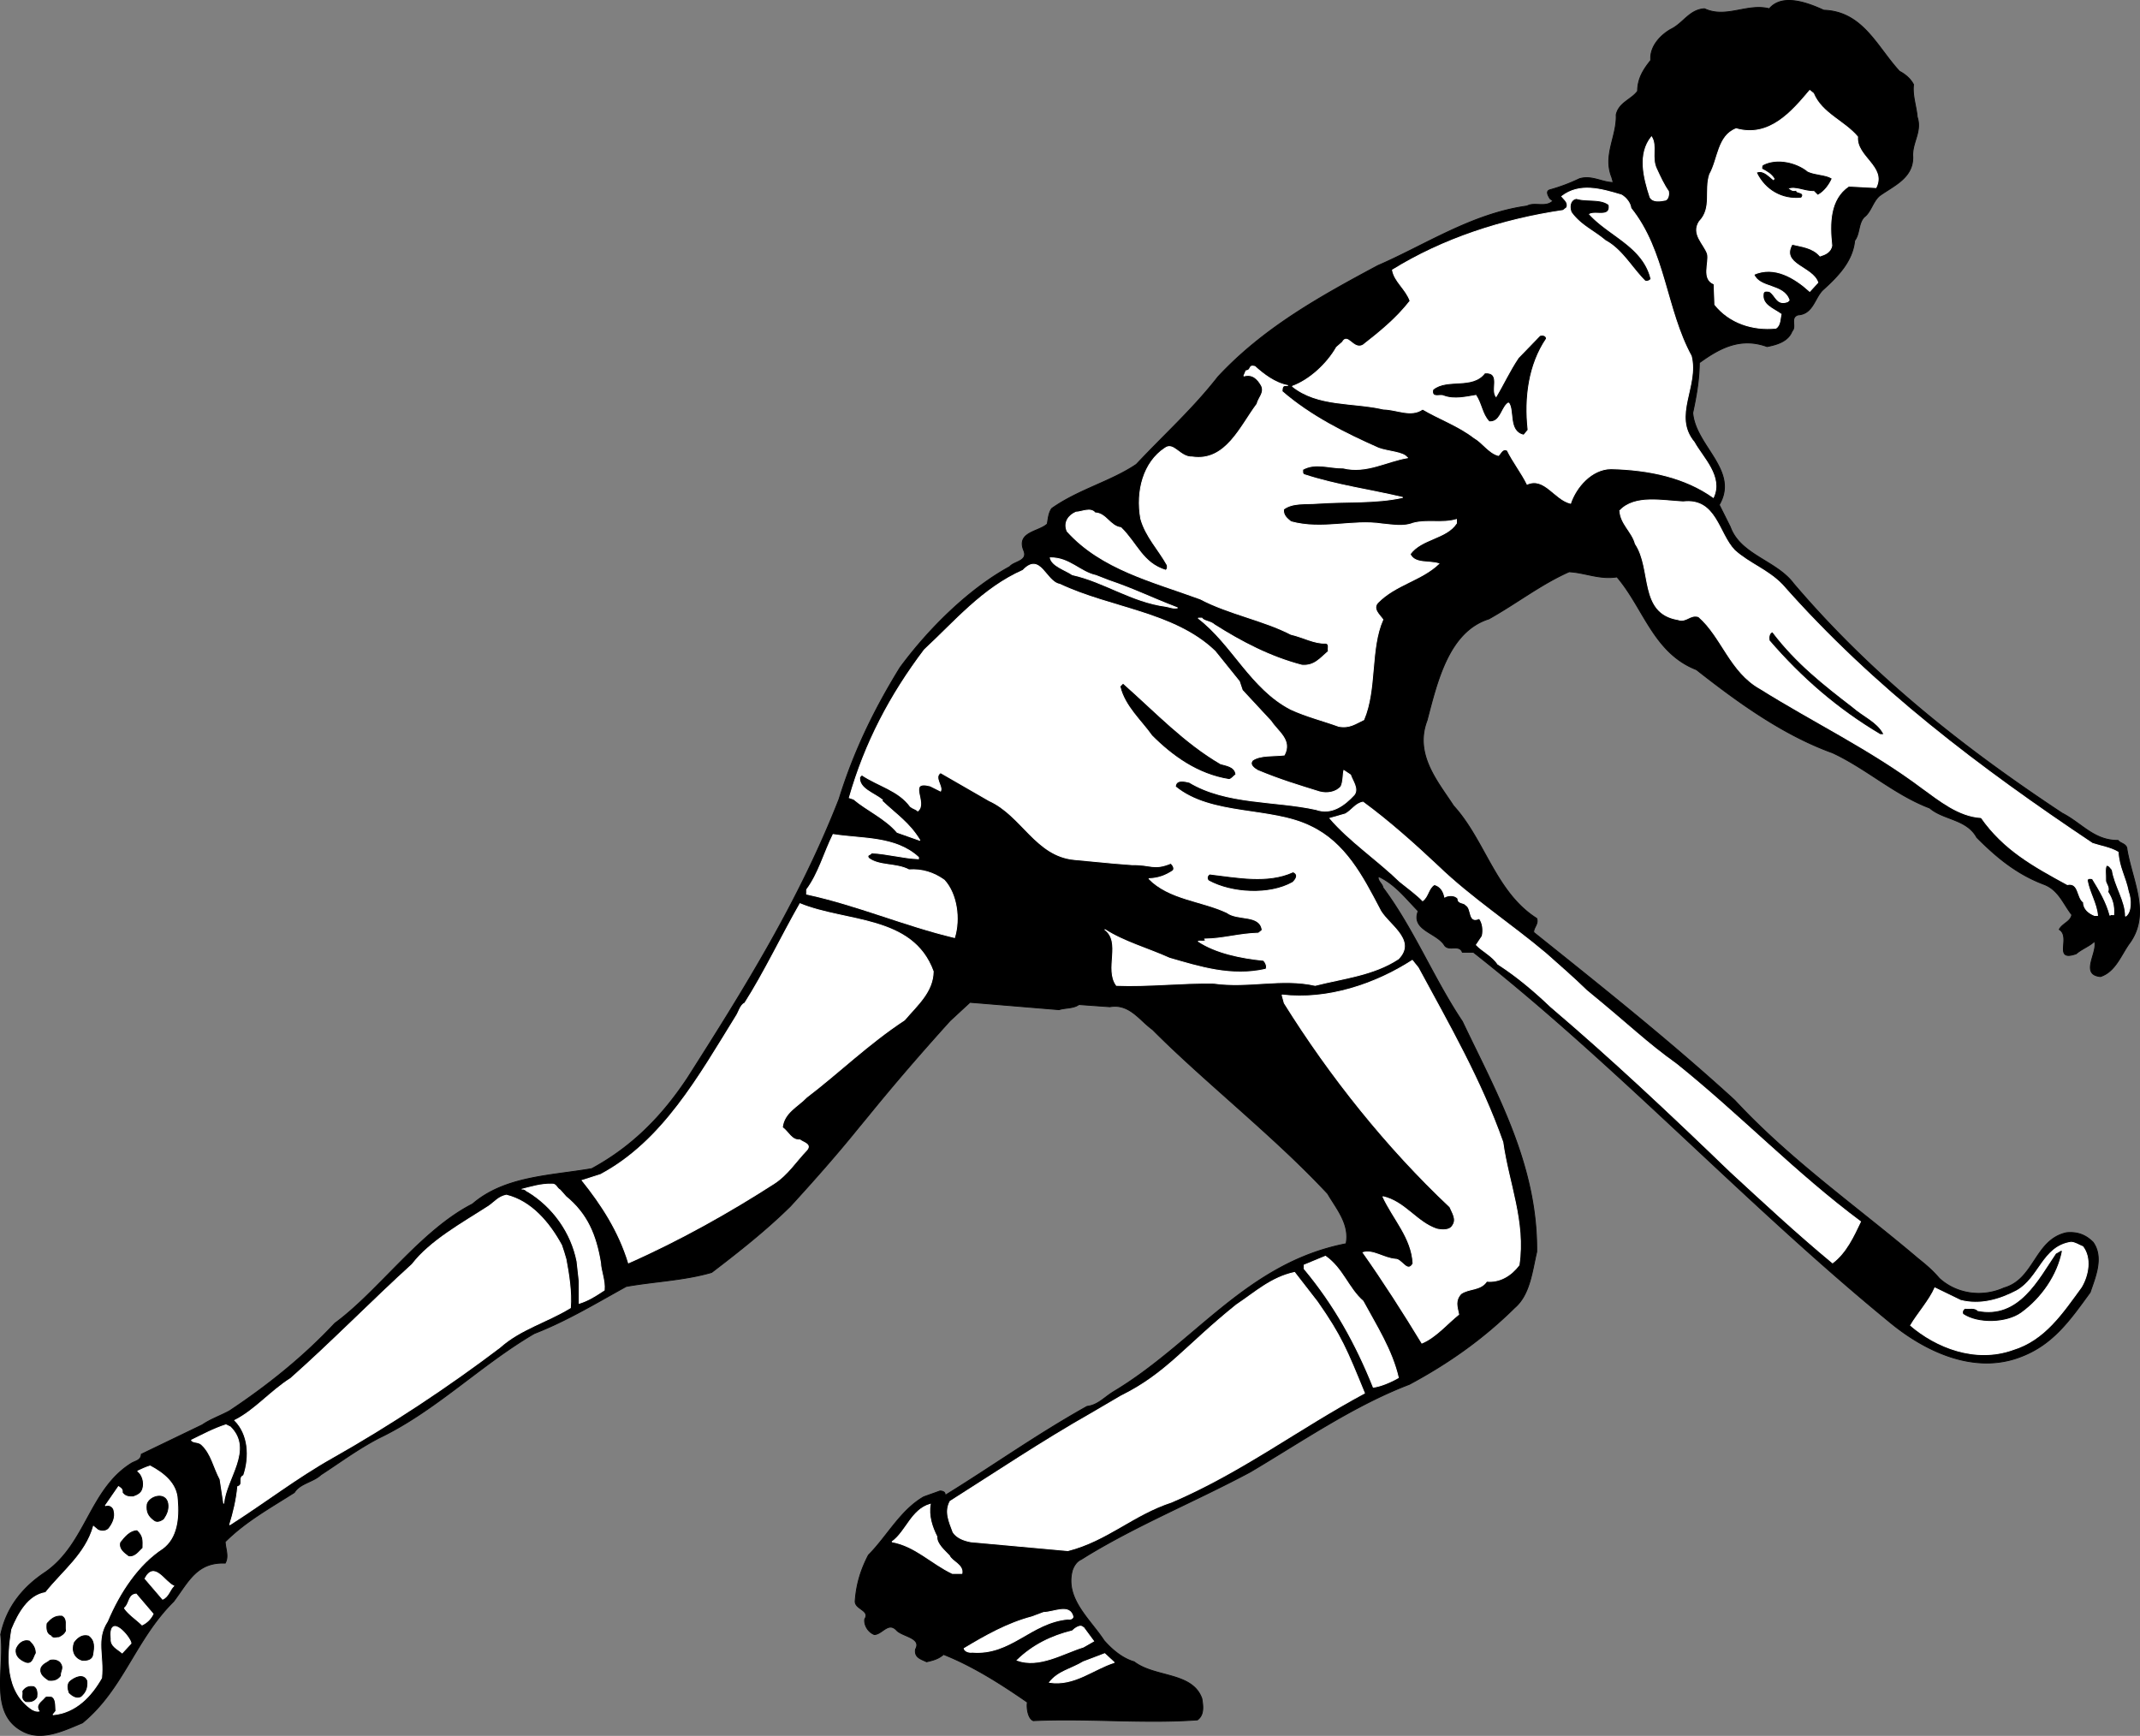
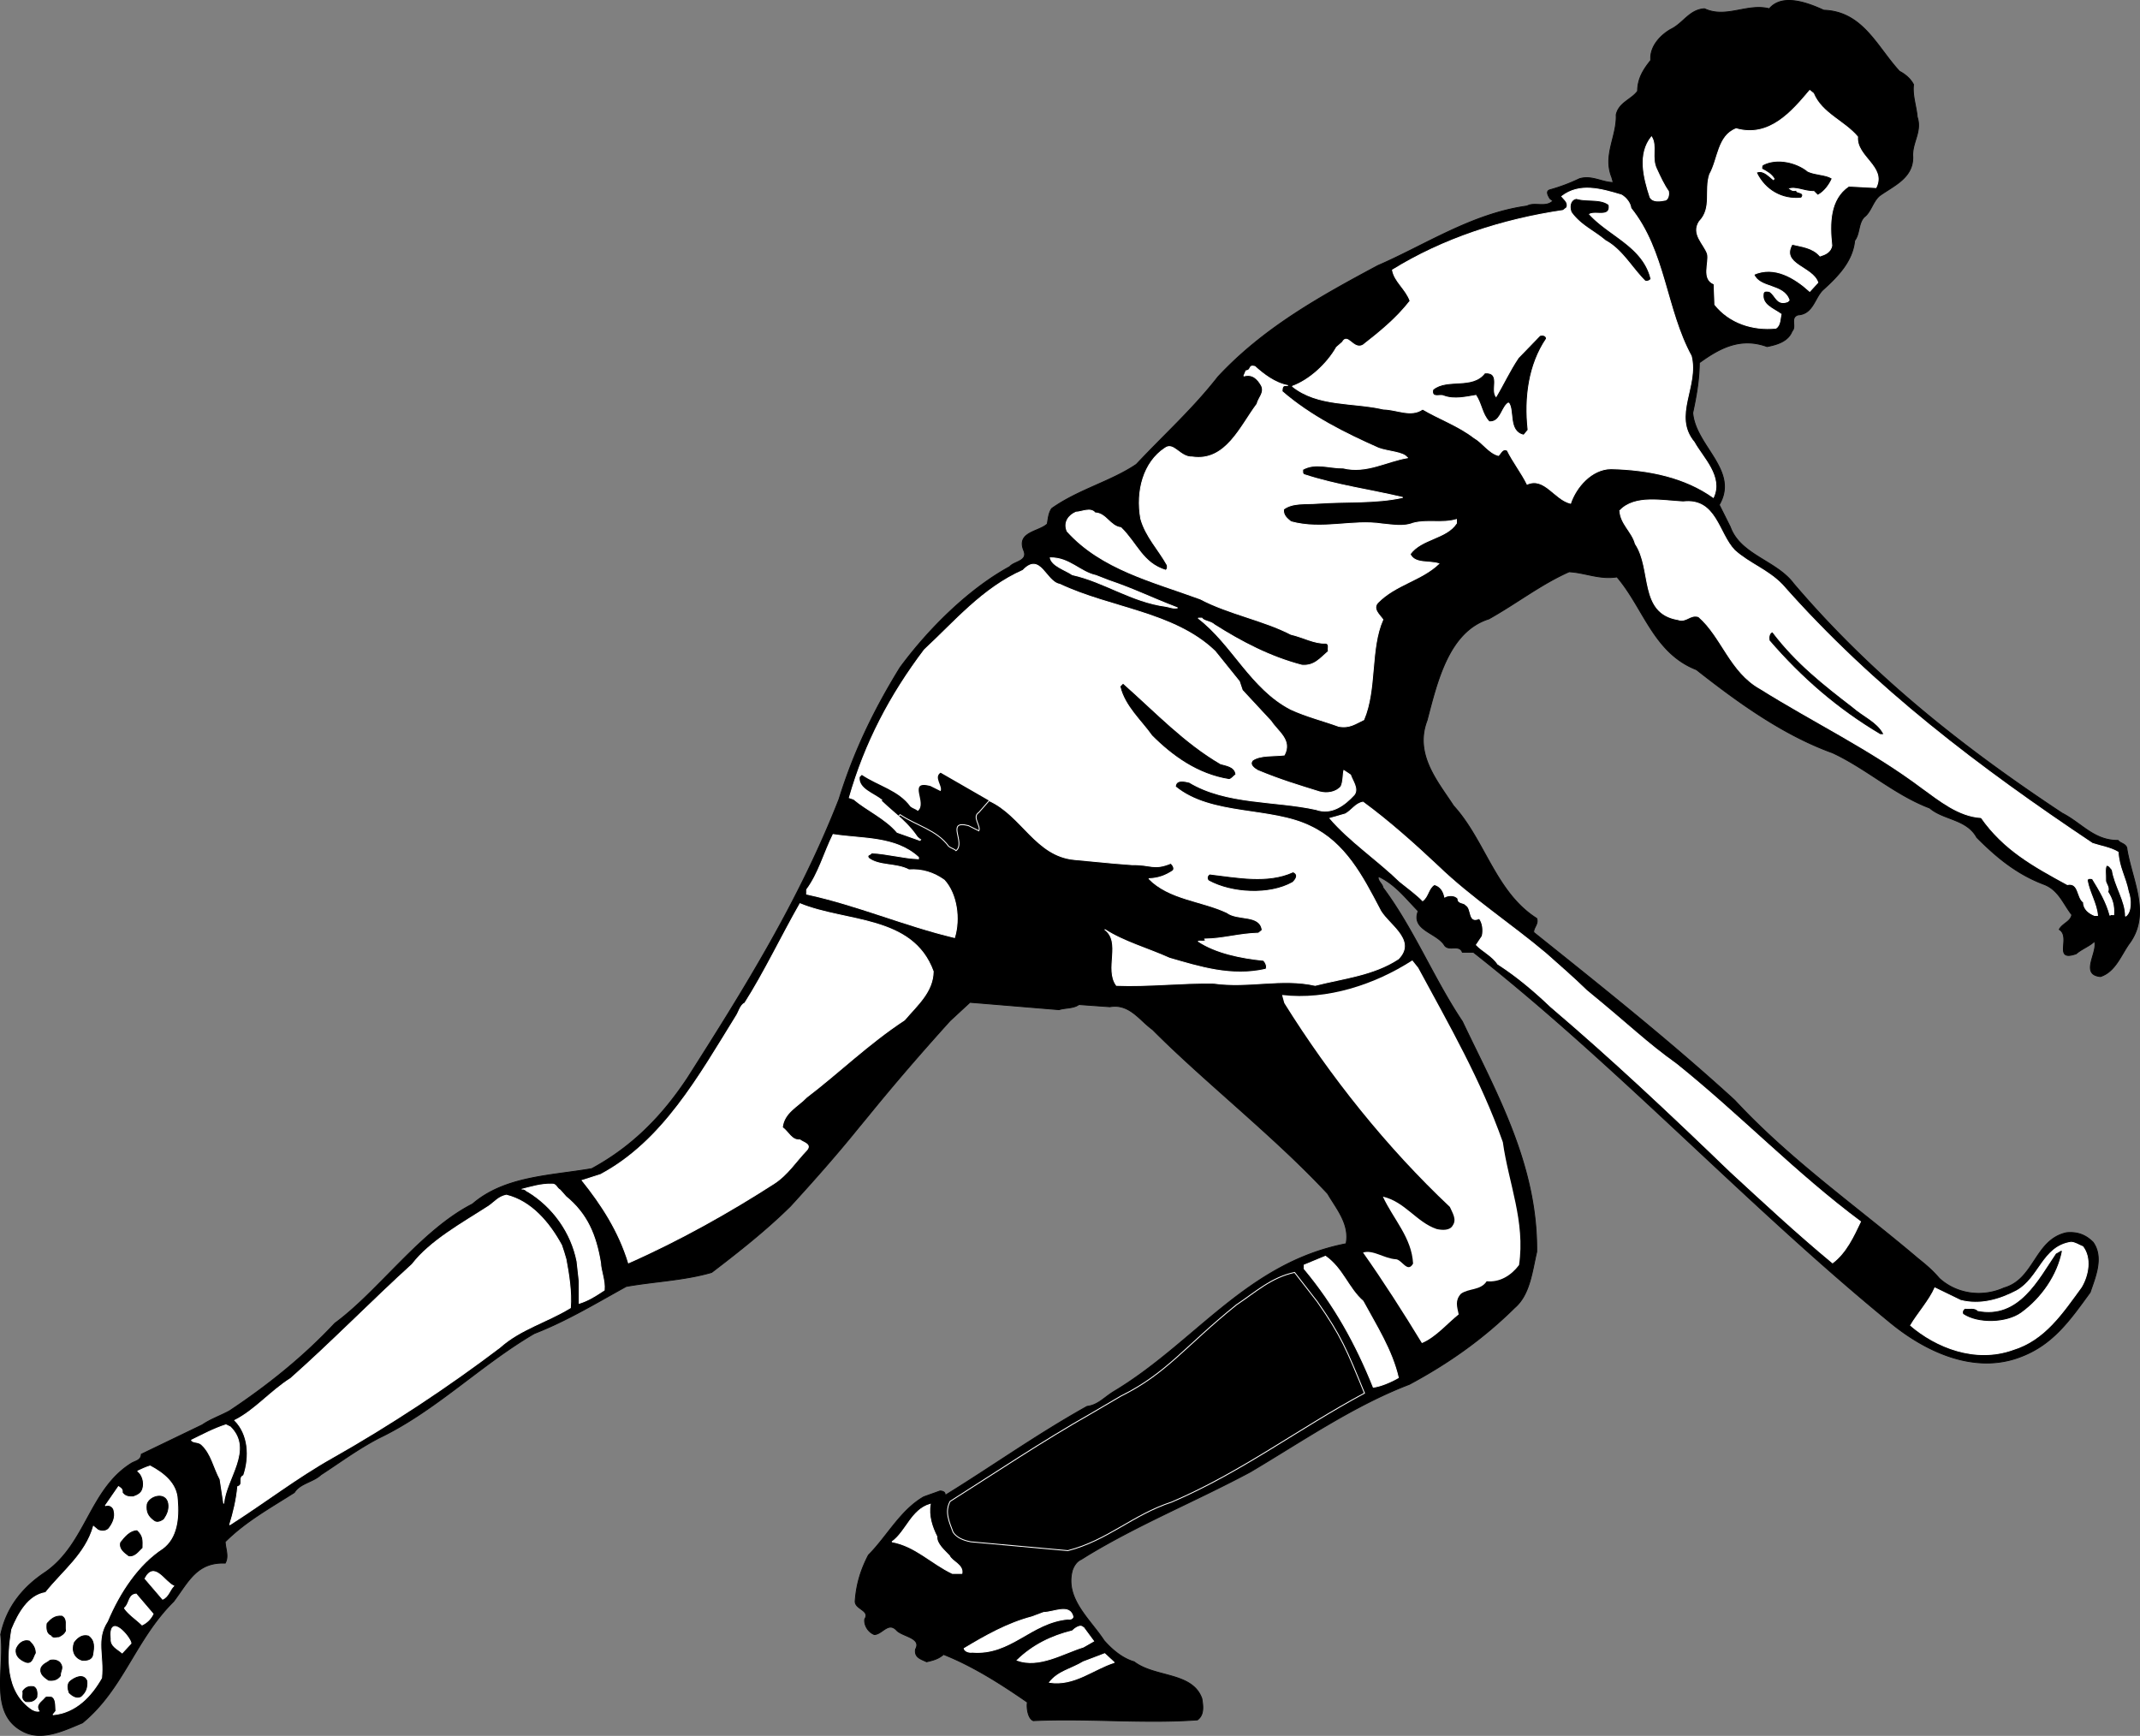
<svg xmlns="http://www.w3.org/2000/svg" width="290.773" height="235.856">
  <rect width="100%" height="100%" fill="#808080" stroke="none" />
  <path d="M150.802 136.79c2.672-.477 4.075 1.875 5.797 3.097 6.926 6.977 16.676 14.625 23.801 22.301 1.176 2.028 3.027 4.125 2.5 6.801-13.523 2.625-20.523 13.477-31.598 20.102-1.328.824-2.125 1.824-3.601 2-6.926 3.875-12.774 8.074-19.301 12.097.125-.523-.461-.617-.7-.597-.726.273-1.476.523-2.198.796-3.176 1.829-4.977 5.375-7.5 7.903-.977 1.875-1.625 3.824-1.801 6.199-.125 1.176 2.074 1.273 1.3 2.5-.124.773.426 1.773 1.301 2.102 1.075-.028 1.875-1.778 3-.602.774.875 3.473 1.023 2.598 2.602-.176 1.125.727 1.324 1.5 1.699.777-.176 1.625-.375 2.3-1 3.977 1.574 7.825 4.023 11.4 6.5-.126.574.026 2.199.8 2.5 7.375-.352 15.027.426 22.3-.102.927-.676.774-1.875.602-2.898-1.277-3.625-6.375-2.824-9.203-5-1.672-.477-3.125-1.778-4.097-2.903-1.875-2.875-5.325-5.671-4.301-9.5.176-.535.55-1.222 1.199-1.5l.8-.5c7.024-4.273 14.876-7.472 22.2-11.398 7.125-4.227 14.074-9.023 21.602-11.898 5.175-2.778 9.925-6.079 14.3-10.403 2.075-1.773 2.375-4.926 3-7.597.125-11.829-5.527-21.676-10.101-31.301-3.875-5.778-6.625-12.625-10.801-18.2-.023-.476-.824-.976-.598-1.5 2.223 1.024 3.625 2.876 5.399 4.7-1.024 2.625 2.574 2.926 3.601 4.699.625.773 1.973-.227 2.399.898h1.5c19.726 15.528 36.926 34.176 56.5 50.204 4.773 3.972 11.574 7.273 18 4.699 4.324-1.676 6.625-5.028 9.3-8.7.676-2.027 1.876-4.726.399-6.8-.973-.977-2.086-1.438-3.598-1.301-4.328.926-4.328 6.324-8.5 7.5-2.925 1.324-6.425.875-8.8-1.3-.977-1.126-1.75-1.774-2.903-2.7-8.086-6.875-17.324-13.324-24.898-21.5-8.676-7.926-17.774-15.176-27.301-22.8-.074-.626.676-1.126.402-1.9-5.578-3.527-7.027-10.624-11.3-15.3-2.125-3.273-5.375-6.977-3.602-11.602 1.375-5.222 2.926-12.074 8.402-13.796 3.875-2.176 7.024-4.676 10.899-6.403 2.226.125 4.125 1.074 6.5.7 3.625 4.226 4.976 10.328 10.8 12.601 5.626 4.426 11.774 8.875 18.5 11.3 4.575 2.126 8.473 5.723 13.2 7.5 1.875 1.626 5.023 1.473 6.398 4 2.625 2.626 5.375 4.973 9.203 6.4 1.922.777 2.524 2.573 3.7 4.1-.125.927-1.278 1.177-1.7 2 1.672 1.024-.925 4.427 2.297 3.302.778-.676 1.828-1.028 2.5-1.704.477 1.528-2.023 4.528.801 4.801 2.074-.676 2.824-3.023 4-4.597 2.824-3.977.324-8.426-.398-12.704-.028-.773-.926-.773-1.2-1.199-3.277.028-4.925-2.324-7.601-3.699-13.574-8.977-25.875-18.727-36.5-31.2-2.324-3.124-7.227-3.874-8.602-7.698l-1.5-3c2.727-4.676-3.222-7.977-3.597-12.5.472-2.176.875-4.426.898-6.801 2.727-1.977 5.574-3.528 9.2-2.2 1.425-.277 2.874-.726 3.402-2.101.625-.625-.325-1.824.8-2.2 2.125-.124 2.274-2.476 3.5-3.5 1.825-1.675 3.922-3.726 4.2-6.6.722-.927.472-2.325 1.3-3.2.922-.676 1.172-2.125 2.098-2.898 1.926-1.375 4.574-2.426 4.5-5.301-.125-1.926 1.277-3.375.602-5.403-.125-1.472-.676-2.921-.5-4.398-.426-.824-1.176-1.426-1.903-1.8-3.074-3.325-4.972-8.126-10.297-8.302-2.125-.972-5.625-2.324-7.402-.199-2.973-.773-5.875 1.375-8.8 0-2.075.125-2.876 1.977-4.598 2.801-1.278.727-2.875 2.273-2.7 4.2-1.027 1.277-1.777 2.476-1.8 4.198-.875 1.176-2.528 1.528-2.903 3.204.125 2.921-1.824 5.472-.597 8.5l.199.699c-1.477.023-2.926-1.028-4.602-.5a24.195 24.195 0 0 1-4 1.5c-.625.176-.222.824 0 1.199l.403.3c-.926.973-2.528.126-3.5.7-7.477 1.023-13.875 5.324-20.301 8.102-7.875 4.222-15.477 8.421-21.7 15.097-3.425 4.375-6.976 7.528-11.101 11.903-3.426 2.324-7.875 3.421-11.5 6-.426.625-.473 1.375-.598 2.097-1.125 1.074-4.226 1.074-3.203 3.602.625 1.472-1.324 1.472-1.898 2.199-5.477 2.977-10.977 8.375-14.899 13.7-3.527 5.726-6.277 11.374-8.3 17.902-5.375 13.722-12.778 25.625-20.602 37.898-3.473 5.227-7.523 9.324-13 12.3-5.676.973-11.824 1.024-16.2 4.802-7.023 3.574-12.726 11.824-18.698 16.199-4.325 4.625-9.227 8.523-14.301 11.898-1.227.676-2.574 1.125-3.7 1.903l-8.3 4c-.024.824-.824.921-1.301 1.199-5.723 3.523-6.176 10.926-11.7 14.8-3.073 2.024-5.323 4.774-6.1 8.5.624 4.473-1.673 10.626 2.902 13.098 2.625 1.477 5.722-.074 8.199-1.097 5.574-4.579 7.176-11.329 12.398-16.5 1.977-2.625 3.125-5.375 7-5.204.528-.921.027-1.972 0-2.898 2.727-2.727 5.977-4.523 9.403-6.7.722-1.226 2.574-1.425 3.597-2.402 2.578-1.671 4.977-3.472 7.903-5 7.675-3.671 13.773-9.921 21.097-14.199 4.426-1.722 8.375-4.125 12.5-6.398 3.828-.676 7.926-.824 11.602-1.903 3.824-2.921 7.426-5.773 10.699-9 3.125-3.421 6.277-6.972 9.2-10.597l1.402-1.7c3.472-4.277 7.273-8.675 11.097-12.902l2.703-2.5c3.973.324 8.172.676 12.098 1 .824-.273 1.977-.148 2.7-.699l4.202.3" />
  <path fill="none" stroke="#000" stroke-linecap="square" stroke-miterlimit="2" stroke-width=".12" d="M150.802 136.79c2.672-.477 4.075 1.875 5.797 3.097 6.926 6.977 16.676 14.625 23.801 22.301 1.176 2.028 3.027 4.125 2.5 6.801-13.523 2.625-20.523 13.477-31.598 20.102-1.328.824-2.125 1.824-3.601 2-6.926 3.875-12.774 8.074-19.301 12.097.125-.523-.461-.617-.7-.597-.726.273-1.476.523-2.198.796-3.176 1.829-4.977 5.375-7.5 7.903-.977 1.875-1.625 3.824-1.801 6.199-.125 1.176 2.074 1.273 1.3 2.5-.124.773.426 1.773 1.301 2.102 1.075-.028 1.875-1.778 3-.602.774.875 3.473 1.023 2.598 2.602-.176 1.125.727 1.324 1.5 1.699.777-.176 1.625-.375 2.3-1 3.977 1.574 7.825 4.023 11.4 6.5-.126.574.026 2.199.8 2.5 7.375-.352 15.027.426 22.3-.102.927-.676.774-1.875.602-2.898-1.277-3.625-6.375-2.824-9.203-5-1.672-.477-3.125-1.778-4.097-2.903-1.875-2.875-5.325-5.671-4.301-9.5.176-.535.55-1.222 1.199-1.5l.8-.5c7.024-4.273 14.876-7.472 22.2-11.398 7.125-4.227 14.074-9.023 21.602-11.898 5.175-2.778 9.925-6.079 14.3-10.403 2.075-1.773 2.375-4.926 3-7.597.125-11.829-5.527-21.676-10.101-31.301-3.875-5.778-6.625-12.625-10.801-18.2-.023-.476-.824-.976-.598-1.5 2.223 1.024 3.625 2.876 5.399 4.7-1.024 2.625 2.574 2.926 3.601 4.699.625.773 1.973-.227 2.399.898h1.5c19.726 15.528 36.926 34.176 56.5 50.204 4.773 3.972 11.574 7.273 18 4.699 4.324-1.676 6.625-5.028 9.3-8.7.676-2.027 1.876-4.726.399-6.8-.973-.977-2.086-1.438-3.598-1.301-4.328.926-4.328 6.324-8.5 7.5-2.925 1.324-6.425.875-8.8-1.3-.977-1.126-1.75-1.774-2.903-2.7-8.086-6.875-17.324-13.324-24.898-21.5-8.676-7.926-17.774-15.176-27.301-22.8-.074-.626.676-1.126.402-1.9-5.578-3.527-7.027-10.624-11.3-15.3-2.125-3.273-5.375-6.977-3.602-11.602 1.375-5.222 2.926-12.074 8.402-13.796 3.875-2.176 7.024-4.676 10.899-6.403 2.226.125 4.125 1.074 6.5.7 3.625 4.226 4.976 10.328 10.8 12.601 5.626 4.426 11.774 8.875 18.5 11.3 4.575 2.126 8.473 5.723 13.2 7.5 1.875 1.626 5.023 1.473 6.398 4 2.625 2.626 5.375 4.973 9.203 6.4 1.922.777 2.524 2.573 3.7 4.1-.125.927-1.278 1.177-1.7 2 1.672 1.024-.925 4.427 2.297 3.302.778-.676 1.828-1.028 2.5-1.704.477 1.528-2.023 4.528.801 4.801 2.074-.676 2.824-3.023 4-4.597 2.824-3.977.324-8.426-.398-12.704-.028-.773-.926-.773-1.2-1.199-3.277.028-4.925-2.324-7.601-3.699-13.574-8.977-25.875-18.727-36.5-31.2-2.324-3.124-7.227-3.874-8.602-7.698l-1.5-3c2.727-4.676-3.222-7.977-3.597-12.5.472-2.176.875-4.426.898-6.801 2.727-1.977 5.574-3.528 9.2-2.2 1.425-.277 2.874-.726 3.402-2.101.625-.625-.325-1.824.8-2.2 2.125-.124 2.274-2.476 3.5-3.5 1.825-1.675 3.922-3.726 4.2-6.6.722-.927.472-2.325 1.3-3.2.922-.676 1.172-2.125 2.098-2.898 1.926-1.375 4.574-2.426 4.5-5.301-.125-1.926 1.277-3.375.602-5.403-.125-1.472-.676-2.921-.5-4.398-.426-.824-1.176-1.426-1.903-1.8-3.074-3.325-4.972-8.126-10.297-8.302-2.125-.972-5.625-2.324-7.402-.199-2.973-.773-5.875 1.375-8.8 0-2.075.125-2.876 1.977-4.598 2.801-1.278.727-2.875 2.273-2.7 4.2-1.027 1.277-1.777 2.476-1.8 4.198-.875 1.176-2.528 1.528-2.903 3.204.125 2.921-1.824 5.472-.597 8.5l.199.699c-1.477.023-2.926-1.028-4.602-.5a24.195 24.195 0 0 1-4 1.5c-.625.176-.222.824 0 1.199l.403.3c-.926.973-2.528.126-3.5.7-7.477 1.023-13.875 5.324-20.301 8.102-7.875 4.222-15.477 8.421-21.7 15.097-3.425 4.375-6.976 7.528-11.101 11.903-3.426 2.324-7.875 3.421-11.5 6-.426.625-.473 1.375-.598 2.097-1.125 1.074-4.226 1.074-3.203 3.602.625 1.472-1.324 1.472-1.898 2.199-5.477 2.977-10.977 8.375-14.899 13.7-3.527 5.726-6.277 11.374-8.3 17.902-5.375 13.722-12.778 25.625-20.602 37.898-3.473 5.227-7.523 9.324-13 12.3-5.676.973-11.824 1.024-16.2 4.802-7.023 3.574-12.726 11.824-18.698 16.199-4.325 4.625-9.227 8.523-14.301 11.898-1.227.676-2.574 1.125-3.7 1.903l-8.3 4c-.024.824-.824.921-1.301 1.199-5.723 3.523-6.176 10.926-11.7 14.8-3.073 2.024-5.323 4.774-6.1 8.5.624 4.473-1.673 10.626 2.902 13.098 2.625 1.477 5.722-.074 8.199-1.097 5.574-4.579 7.176-11.329 12.398-16.5 1.977-2.625 3.125-5.375 7-5.204.528-.921.028-1.972 0-2.898 2.727-2.727 5.977-4.523 9.403-6.7.722-1.226 2.574-1.425 3.597-2.402 2.578-1.671 4.977-3.472 7.903-5 7.675-3.671 13.773-9.921 21.097-14.199 4.426-1.722 8.375-4.125 12.5-6.398 3.828-.676 7.926-.824 11.602-1.903 3.824-2.921 7.426-5.773 10.699-9 3.125-3.421 6.277-6.972 9.2-10.597l1.402-1.7c3.472-4.277 7.273-8.675 11.097-12.902l2.703-2.5c3.973.324 8.172.676 12.098 1 .824-.273 1.977-.148 2.7-.699zm0 0" />
  <path fill="#fff" d="M235.9 17.489c-2.523.977-2.426 4.125-3.598 6.2-.726 2.175.375 4.573-1.402 6.402-1.125 1.722.625 3.023 1.102 4.398.273 1.227-.825 3.426.898 4.102l.102 2.796c1.972 2.477 5.125 3.528 8.3 3.204.625-.375.575-1.426.7-1.903-1.075-.773-2.727-1.273-2.403-2.898.176-.324.477-.227.801-.2.875.473.977 1.973 2.5 1.399l.2-.2c-.723-2.226-4.024-1.573-4.798-3.5 2.774-1.226 5.524.427 7.598 2.302l1.102-1.204c-.727-2.171-5.075-2.421-3.5-5.199 1.324.324 2.773.426 3.8 1.602.723-.227 1.422-.528 1.598-1.403-.324-2.972-.324-6.324 2.3-8.097l3.7.199c1.426-2.824-2.723-4.176-2.5-6.898-1.773-2.125-4.875-3.176-6-5.903l-.5-.398c-2.426 2.875-5.473 6.472-10 5.199" />
  <path fill="none" stroke="#fff" stroke-linecap="square" stroke-miterlimit="2" stroke-width=".12" d="M235.9 17.489c-2.523.977-2.426 4.125-3.598 6.2-.726 2.175.375 4.573-1.402 6.402-1.125 1.722.625 3.023 1.102 4.398.273 1.227-.825 3.426.898 4.102l.102 2.796c1.972 2.477 5.125 3.528 8.3 3.204.625-.375.575-1.426.7-1.903-1.075-.773-2.727-1.273-2.403-2.898.176-.324.477-.227.801-.2.875.473.977 1.973 2.5 1.399l.2-.2c-.723-2.226-4.024-1.573-4.798-3.5 2.774-1.226 5.524.427 7.598 2.302l1.102-1.204c-.727-2.171-5.075-2.421-3.5-5.199 1.324.324 2.773.426 3.8 1.602.723-.227 1.422-.528 1.598-1.403-.324-2.972-.324-6.324 2.3-8.097l3.7.199c1.426-2.824-2.723-4.176-2.5-6.898-1.773-2.125-4.875-3.176-6-5.903l-.5-.398c-2.426 2.875-5.473 6.472-10 5.199zm0 0" />
  <path fill="#fff" d="M224.2 26.79c.376.722 1.427.523 2.102.398.422-.176.473-.875.399-1.199-.625-.875-1.125-1.977-1.602-3-.773-1.574.078-3.176-.699-4.398-1.875 2.324-1.074 5.523-.2 8.199" />
  <path fill="none" stroke="#fff" stroke-linecap="square" stroke-miterlimit="2" stroke-width=".12" d="M224.2 26.79c.376.722 1.427.523 2.102.398.422-.176.473-.875.399-1.199-.625-.875-1.125-1.977-1.602-3-.773-1.574.078-3.176-.699-4.398-1.875 2.324-1.074 5.523-.2 8.199zm0 0" />
  <path d="M239.502 22.887c.625.329 1.273.676 1.699 1.403l-.2.3c-.726-.527-1.374-1.374-2.199-1.101 1.125 2.273 3.375 3.574 5.899 3.3.476-.624-.676-.425-.7-.8-.527.125-.777-.176-1.101-.398 1.125-.426 2.324.375 3.602.296l.5.5c.773-.421 1.425-1.273 1.8-2.097-.777-.477-2.175-.426-3.203-.903-1.472-1.222-4.125-1.875-6-.898-.125.074-.074.227-.098.398" />
  <path fill="none" stroke="#000" stroke-linecap="square" stroke-miterlimit="2" stroke-width=".12" d="M239.502 22.887c.625.329 1.273.676 1.699 1.403l-.2.3c-.726-.527-1.374-1.374-2.199-1.101 1.125 2.273 3.375 3.574 5.899 3.3.476-.624-.676-.425-.7-.8-.527.125-.777-.176-1.101-.398 1.125-.426 2.324.375 3.602.296l.5.5c.773-.421 1.425-1.273 1.8-2.097-.777-.477-2.175-.426-3.203-.903-1.472-1.222-4.125-1.875-6-.898-.125.074-.074.227-.098.398zm0 0" />
  <path fill="#fff" d="M181.6 47.188c-1.325 2.324-3.723 4.477-6 5.301 3.476 2.773 8.124 2.125 12.402 3.102 1.773.023 3.722 1.125 5.3 0 2.223 1.324 4.825 2.222 7 3.898 1.125.625 2.024 2.074 3.297 2.398.328-.273.528-1.023 1.203-.699.774 1.574 1.922 3.028 2.7 4.602 2.375-1.028 3.722 2.074 5.898 2.597.727-2.171 2.824-4.671 5.5-4.699 5.227.125 10.074 1.176 13.902 3.903 1.325-2.829-1.425-5.375-2.601-7.5-3.024-3.625.625-7.579-.399-11.704-3.476-6.375-3.527-14.273-8.203-20.097-.074-.676-.625-1.426-1.297-1.801-2.777-.824-5.675-1.676-8.101.2.324.425.926.777.699 1.5l-.5.402c-8.324 1.222-16.375 3.875-23.2 8.097.274 1.574 1.825 2.574 2.4 4.2-1.923 2.476-4.325 4.374-6.4 6-1.323.726-2.073-1.723-2.8-.399l-.8.7" />
  <path fill="none" stroke="#fff" stroke-linecap="square" stroke-miterlimit="2" stroke-width=".12" d="M181.6 47.188c-1.325 2.324-3.723 4.477-6 5.301 3.476 2.773 8.124 2.125 12.402 3.102 1.773.023 3.722 1.125 5.3 0 2.223 1.324 4.825 2.222 7 3.898 1.125.625 2.024 2.074 3.297 2.398.328-.273.528-1.023 1.203-.699.774 1.574 1.922 3.028 2.7 4.602 2.375-1.028 3.722 2.074 5.898 2.597.727-2.171 2.824-4.671 5.5-4.699 5.227.125 10.074 1.176 13.902 3.903 1.325-2.829-1.425-5.375-2.601-7.5-3.024-3.625.625-7.579-.399-11.704-3.476-6.375-3.527-14.273-8.203-20.097-.074-.676-.625-1.426-1.297-1.801-2.777-.824-5.675-1.676-8.101.2.324.425.926.777.699 1.5l-.5.402c-8.324 1.222-16.375 3.875-23.2 8.097.274 1.574 1.825 2.574 2.4 4.2-1.923 2.476-4.325 4.374-6.4 6-1.323.726-2.073-1.723-2.8-.399zm0 0" />
  <path d="M213.6 28.79c1.226 1.722 2.976 2.426 4.6 3.8 2.274 1.223 3.575 3.672 5.4 5.5a.694.694 0 0 0 .6-.203c-1.073-4.375-5.726-5.773-8.398-8.796.774-.676 2.973.472 2.7-1.204-1.075-.824-2.926-.375-4.301-.796-.727.125-.875.972-.602 1.699" />
  <path fill="none" stroke="#000" stroke-linecap="square" stroke-miterlimit="2" stroke-width=".12" d="M213.6 28.79c1.226 1.722 2.976 2.426 4.6 3.8 2.274 1.223 3.575 3.672 5.4 5.5a.694.694 0 0 0 .6-.203c-1.073-4.375-5.726-5.773-8.398-8.796.774-.676 2.973.472 2.7-1.204-1.075-.824-2.926-.375-4.301-.796-.727.125-.875.972-.602 1.699zm0 0" />
  <path d="M206.4 48.688c-1.223 1.824-1.973 3.528-3.098 5.403-1.027-.926.625-3.426-1.5-3.301-1.726 2.222-5.125.676-7 2.199-.226 1.074.875.426 1.399.7 1.426.527 3.023.124 4.398-.098.828 1.222.875 2.625 1.801 3.597 1.277.074 1.477-1.523 2.2-2.3.124-.126.277-.325.5-.2.777 1.028-.075 3.824 1.902 4.301l.5-.602c-.477-4.375.125-8.875 2.5-12.398-.028-.324-.426-.375-.7-.3l-2.902 3" />
  <path fill="none" stroke="#000" stroke-linecap="square" stroke-miterlimit="2" stroke-width=".12" d="M206.4 48.688c-1.223 1.824-1.973 3.528-3.098 5.403-1.027-.926.625-3.426-1.5-3.301-1.726 2.222-5.125.676-7 2.199-.226 1.074.875.426 1.399.7 1.426.527 3.023.124 4.398-.098.828 1.222.875 2.625 1.801 3.597 1.277.074 1.477-1.523 2.2-2.3.124-.126.277-.325.5-.2.777 1.028-.075 3.824 1.902 4.301l.5-.602c-.477-4.375.125-8.875 2.5-12.398-.028-.324-.426-.375-.7-.3zm0 0" />
  <path fill="#fff" d="m169.302 50.387-.3.704c1.175-.329 1.875.375 2.398 1.296.477.977-.426 1.676-.598 2.5-2.277 3.028-4.226 7.875-8.8 7.204-1.676.074-2.528-2.079-3.7-1.204-2.925 1.926-3.976 5.829-3.3 9.602.675 2.426 2.425 4.176 3.597 6.3.027.223.078.524-.199.7-3.176-.977-3.875-3.625-6.098-5.8-1.476-.177-2.027-1.973-3.5-2-.625-.774-1.777-.126-2.601-.098-.977.421-1.727 1.375-1.2 2.597 4.676 5.176 11.626 6.824 18.098 9.2 3.828 2.027 8.578 2.874 12.301 4.8 1.625.375 3.227 1.278 4.7 1.2.624.078.277.726.402 1.101-1.176 1.023-1.926 2.023-3.602 1.898-4.324-1.125-8.223-3.171-11.898-5.5-.477-.472-1.426-.472-1.7-.898h-.5c4.672 3.574 7.125 9.574 12.598 12.398 2.125.977 4.375 1.528 6.5 2.301 1.477.278 2.277-.375 3.402-.898 1.774-4.176.825-9.625 2.598-13.602-.375-.574-1.473-1.426-.7-2.3 2.427-2.473 5.927-3.024 8.302-5.297-1.325-.426-3.278.074-3.903-1.301 1.528-2.125 4.926-2.074 6.301-4.2v-.5c-1.973.575-3.926-.027-5.898.5-1.325.524-2.778.223-4.2.098-4.078-.625-8.078.875-12.402-.3-.574-.473-1.074-.876-1-1.7 1.227-.926 3.027-.676 4.602-.8 3.722-.274 7.925.027 11.597-.797-4.324-1.028-9.074-1.676-13.398-3.102-.274-.125-.176-.426-.2-.7 1.774-.976 3.524-.175 5.5-.198 3.176.773 5.876-.926 8.801-1.403h-.101c-.477-.773-2.625-.824-3.899-1.3-4.578-2.024-9.277-4.376-13.101-7.7.023-.273-.024-.773.398-.8h.403c-1.778-.325-3.375-1.575-4.5-2.598-.926-.227-.375.472-1.2.597" />
  <path fill="none" stroke="#fff" stroke-linecap="square" stroke-miterlimit="2" stroke-width=".12" d="m169.302 50.387-.3.704c1.175-.329 1.875.375 2.398 1.296.477.977-.426 1.676-.598 2.5-2.277 3.028-4.226 7.875-8.8 7.204-1.676.074-2.528-2.079-3.7-1.204-2.925 1.926-3.976 5.829-3.3 9.602.675 2.426 2.425 4.176 3.597 6.3.027.223.078.524-.199.7-3.176-.977-3.875-3.625-6.098-5.8-1.476-.177-2.027-1.973-3.5-2-.625-.774-1.777-.126-2.601-.098-.977.421-1.727 1.375-1.2 2.597 4.676 5.176 11.626 6.824 18.098 9.2 3.828 2.027 8.578 2.874 12.301 4.8 1.625.375 3.227 1.278 4.7 1.2.624.078.277.726.402 1.101-1.176 1.023-1.926 2.023-3.602 1.898-4.324-1.125-8.223-3.171-11.898-5.5-.477-.472-1.426-.472-1.7-.898h-.5c4.672 3.574 7.125 9.574 12.598 12.398 2.125.977 4.375 1.528 6.5 2.301 1.477.278 2.277-.375 3.402-.898 1.774-4.176.825-9.625 2.598-13.602-.375-.574-1.473-1.426-.7-2.3 2.427-2.473 5.927-3.024 8.302-5.297-1.325-.426-3.278.074-3.903-1.301 1.528-2.125 4.926-2.074 6.301-4.2v-.5c-1.973.575-3.926-.027-5.898.5-1.325.524-2.778.223-4.2.098-4.078-.625-8.078.875-12.402-.3-.574-.473-1.074-.876-1-1.7 1.227-.926 3.027-.676 4.602-.8 3.722-.274 7.925.027 11.597-.797-4.324-1.028-9.074-1.676-13.398-3.102-.274-.125-.176-.426-.2-.7 1.774-.976 3.524-.175 5.5-.198 3.176.773 5.876-.926 8.801-1.403h-.101c-.477-.773-2.625-.824-3.899-1.3-4.578-2.024-9.277-4.376-13.101-7.7.023-.273-.024-.773.398-.8h.403c-1.778-.325-3.375-1.575-4.5-2.598-.926-.227-.375.472-1.2.597zm0 0" />
  <path fill="#fff" d="M220.1 69.387c.077 1.778 1.675 2.875 2.1 4.5 2.325 3.477.477 9.426 5.802 10.301 1.125.426 1.625-.773 2.8-.398 3.172 2.773 4.274 7.523 8.399 9.8 7.125 4.473 14.976 8.223 22 13.5 2.324 1.672 4.926 3.825 8 4 3.074 4.376 7.074 6.575 11.699 9.098 1.625-.324 1.277 1.778 2.2 2.403-.024.921.777 1.523 1.5 1.796h.402c-.125-1.625-1.125-3.125-1.403-4.796.125-.329.426-.227.703-.204.973 1.579 1.922 3.176 2.399 5 .074-.222.273-.074.5-.097.074-1.227-.176-2.125-.801-3.102.277-.773-.375-1.074-.3-1.699.026-.676-.126-1.375.1-1.898.376-.079.575.375.802.597.324 2.176 1.824 4.227 1.8 6.301.825-.523.774-2.324.399-3.3-.426-2.126-1.274-3.274-1.399-5.4-1.027-.624-2.375-.823-3.5-1.198-15.226-10.176-29.726-21.079-42.101-35.102-1.977-2.074-4.477-2.875-6.5-4.7-2.227-2.277-2.477-7.124-7-6.6-2.774-.126-6.574-.973-8.602 1.198" />
  <path fill="none" stroke="#fff" stroke-linecap="square" stroke-miterlimit="2" stroke-width=".12" d="M220.1 69.387c.077 1.778 1.675 2.875 2.1 4.5 2.325 3.477.477 9.426 5.802 10.301 1.125.426 1.625-.773 2.8-.398 3.172 2.773 4.274 7.523 8.399 9.8 7.125 4.473 14.976 8.223 22 13.5 2.324 1.672 4.926 3.825 8 4 3.074 4.376 7.074 6.575 11.699 9.098 1.625-.324 1.277 1.778 2.2 2.403-.024.921.777 1.523 1.5 1.796h.402c-.125-1.625-1.125-3.125-1.403-4.796.125-.329.426-.227.703-.204.973 1.579 1.922 3.176 2.399 5 .074-.222.273-.074.5-.097.074-1.227-.176-2.125-.801-3.102.277-.773-.375-1.074-.3-1.699.026-.676-.126-1.375.1-1.898.376-.079.575.375.802.597.324 2.176 1.824 4.227 1.8 6.301.825-.523.774-2.324.399-3.3-.426-2.126-1.274-3.274-1.399-5.4-1.027-.624-2.375-.823-3.5-1.198-15.226-10.176-29.726-21.079-42.101-35.102-1.977-2.074-4.477-2.875-6.5-4.7-2.227-2.277-2.477-7.124-7-6.6-2.774-.126-6.574-.973-8.602 1.198zm0 0" />
  <path fill="#fff" d="M142.7 75.79c.227 1.125 2.126 1.676 3 2.3 4.376.973 8.024 3.672 12.7 4.297.527.079.977.329 1.602.204-4.079-1.579-5.72-2.48-9.301-3.704l-1.801-.699c-2.176-.472-3.574-2.426-6.2-2.398" />
  <path fill="none" stroke="#fff" stroke-linecap="square" stroke-miterlimit="2" stroke-width=".12" d="M142.7 75.79c.227 1.125 2.126 1.676 3 2.3 4.376.973 8.024 3.672 12.7 4.297.527.079.977.329 1.602.204-4.079-1.579-5.72-2.48-9.301-3.704l-1.801-.699c-2.176-.472-3.574-2.426-6.2-2.398zm0 0" />
  <path fill="#fff" d="M134.4 108.79c4.477 2.023 6.324 7.523 11.602 8l5.3.5 2.5.199c2.614-.05 2.922.773 5.297-.2.278.274.528.677.301 1-.973.677-2.074 1.075-3.3 1.098 2.777 2.829 7.124 2.977 10.6 4.602 1.477 1.125 4.524.176 4.802 2.398l-.5.403c-2.676.074-4.825.773-7.301.8l.101.2c-.277.176-.625.023-1 .098 2.375 1.578 5.723 2.277 8.899 2.601.273.324.523.824.3 1.2-4.675 1.074-9.027-.325-13.101-1.5-2.926-1.325-6.223-2.223-8.8-3.9 2.327 1.724-.024 5.376 1.6 7.599 4.325.175 8.825-.375 13.2-.297 4.777.672 9.227-.727 13.8.297 3.825-.973 7.927-1.375 11.302-3.598 2.625-2.676-1.727-4.824-2.602-6.902-2.273-4.325-4.625-8.875-9.3-11.098-5.376-2.676-13.524-1.375-18.4-5.403.075-1.074 1.325-.722 1.9-.597 5.027 3.023 11.624 2.472 17.202 3.699 2.172.773 3.922-.625 5.2-2 .625-.824-.227-1.875-.5-2.7l-.903-.6c-.125.476-.074 1.573-.398 2.198-.676.778-1.875.977-2.899.704-2.976-.926-5.328-1.625-8.402-2.903-.473-.273-1.223-.773-.7-1.398 1.075-.727 2.825-.528 4.302-.7 1.074-2.027-.825-3.124-1.801-4.601l-3.899-4.2-.402-1.198-3.3-4.102c-5.524-5.324-14.173-5.824-21.098-9.102-1.926-.324-2.625-4.421-5-1.898-5.477 2.426-9.227 6.926-13.403 10.8-4.672 6.177-8.074 12.677-10.199 20.098l.602.204c1.722 1.472 4.324 2.625 5.898 4.5l3.102 1.097c-1.477-2.426-3.125-3.426-5.2-5.398l.098-.102c-1.223-.972-3.223-1.523-3.098-3.097l.297-.301c2.278 1.523 4.977 2.074 6.602 4.3.324.274.726.325 1 .598 1.375-1.074-1.477-4.222 1.699-3.398l1.402.699c.325-.676-.976-1.875 0-2.5l6.598 3.8" />
-   <path fill="none" stroke="#fff" stroke-linecap="square" stroke-miterlimit="2" stroke-width=".12" d="M134.4 108.79c4.477 2.023 6.324 7.523 11.602 8l5.3.5 2.5.199c2.614-.05 2.922.773 5.297-.2.278.274.528.677.301 1-.973.677-2.074 1.075-3.3 1.098 2.777 2.829 7.124 2.977 10.6 4.602 1.477 1.125 4.524.176 4.802 2.398l-.5.403c-2.676.074-4.825.773-7.301.8l.101.2c-.277.176-.625.023-1 .098 2.375 1.578 5.723 2.277 8.899 2.601.273.324.523.824.3 1.2-4.675 1.074-9.027-.325-13.101-1.5-2.926-1.325-6.223-2.223-8.8-3.9 2.327 1.724-.024 5.376 1.6 7.599 4.325.175 8.825-.375 13.2-.297 4.777.672 9.227-.727 13.8.297 3.825-.973 7.927-1.375 11.302-3.598 2.625-2.676-1.727-4.824-2.602-6.902-2.273-4.325-4.625-8.875-9.3-11.098-5.376-2.676-13.524-1.375-18.4-5.402.075-1.075 1.325-.723 1.9-.598 5.027 3.023 11.624 2.473 17.202 3.7 2.172.773 3.922-.626 5.2-2 .625-.825-.227-1.876-.5-2.7l-.903-.602c-.125.477-.074 1.575-.398 2.2-.676.777-1.875.976-2.899.703-2.976-.926-5.328-1.625-8.402-2.903-.473-.273-1.223-.773-.7-1.398 1.075-.727 2.825-.527 4.302-.7 1.074-2.027-.825-3.124-1.801-4.6l-3.899-4.2-.402-1.2-3.3-4.1c-5.524-5.325-14.173-5.825-21.098-9.102-1.926-.325-2.625-4.422-5-1.899-5.477 2.426-9.227 6.926-13.403 10.8-4.672 6.177-8.074 12.677-10.199 20.099l.602.203c1.722 1.472 4.324 2.625 5.898 4.5l3.102 1.097c-1.477-2.425-3.125-3.425-5.2-5.398l.098-.102c-1.223-.972-3.223-1.523-3.098-3.097l.297-.301c2.278 1.523 4.977 2.074 6.602 4.3.324.274.726.325 1 .598 1.375-1.074-1.477-4.222 1.699-3.398l1.402.7c.325-.677-.976-1.876 0-2.5zm0 0" />
+   <path fill="none" stroke="#fff" stroke-linecap="square" stroke-miterlimit="2" stroke-width=".12" d="M134.4 108.79c4.477 2.023 6.324 7.523 11.602 8l5.3.5 2.5.199c2.614-.05 2.922.773 5.297-.2.278.274.528.677.301 1-.973.677-2.074 1.075-3.3 1.098 2.777 2.829 7.124 2.977 10.6 4.602 1.477 1.125 4.524.176 4.802 2.398l-.5.403c-2.676.074-4.825.773-7.301.8l.101.2c-.277.176-.625.023-1 .098 2.375 1.578 5.723 2.277 8.899 2.601.273.324.523.824.3 1.2-4.675 1.074-9.027-.325-13.101-1.5-2.926-1.325-6.223-2.223-8.8-3.9 2.327 1.724-.024 5.376 1.6 7.599 4.325.175 8.825-.375 13.2-.297 4.777.672 9.227-.727 13.8.297 3.825-.973 7.927-1.375 11.302-3.598 2.625-2.676-1.727-4.824-2.602-6.902-2.273-4.325-4.625-8.875-9.3-11.098-5.376-2.676-13.524-1.375-18.4-5.402.075-1.075 1.325-.723 1.9-.598 5.027 3.023 11.624 2.473 17.202 3.7 2.172.773 3.922-.626 5.2-2 .625-.825-.227-1.876-.5-2.7l-.903-.602c-.125.477-.074 1.575-.398 2.2-.676.777-1.875.976-2.899.703-2.976-.926-5.328-1.625-8.402-2.903-.473-.273-1.223-.773-.7-1.398 1.075-.727 2.825-.527 4.302-.7 1.074-2.027-.825-3.124-1.801-4.6l-3.899-4.2-.402-1.2-3.3-4.1c-5.524-5.325-14.173-5.825-21.098-9.102-1.926-.325-2.625-4.422-5-1.899-5.477 2.426-9.227 6.926-13.403 10.8-4.672 6.177-8.074 12.677-10.199 20.099l.602.203c1.722 1.472 4.324 2.625 5.898 4.5l3.102 1.097l.098-.102c-1.223-.972-3.223-1.523-3.098-3.097l.297-.301c2.278 1.523 4.977 2.074 6.602 4.3.324.274.726.325 1 .598 1.375-1.074-1.477-4.222 1.699-3.398l1.402.7c.325-.677-.976-1.876 0-2.5zm0 0" />
  <path d="M240.502 86.989c4.324 5.023 9.222 9.273 15 12.7h.3c-.875-1.575-2.625-2.223-4.203-3.598-3.875-2.977-7.625-5.926-10.797-10.102-.277.125-.375.574-.3 1" />
  <path fill="none" stroke="#000" stroke-linecap="square" stroke-miterlimit="2" stroke-width=".12" d="M240.502 86.989c4.324 5.023 9.222 9.273 15 12.7h.3c-.875-1.575-2.625-2.223-4.203-3.598-3.875-2.977-7.625-5.926-10.797-10.102-.277.125-.375.574-.3 1zm0 0" />
  <path d="M152.302 93.29c.625 2.625 2.875 4.574 4.297 6.597 2.778 2.778 6.176 5.227 10.403 5.903.324-.074.523-.426.8-.602-.125-.972-1.277-1.074-2-1.3-4.925-2.876-8.777-6.973-13.203-10.899l-.297.3" />
  <path fill="none" stroke="#000" stroke-linecap="square" stroke-miterlimit="2" stroke-width=".12" d="M152.302 93.29c.625 2.625 2.875 4.574 4.297 6.597 2.778 2.778 6.176 5.227 10.403 5.903.324-.074.523-.426.8-.602-.125-.972-1.277-1.074-2-1.3-4.925-2.876-8.777-6.973-13.203-10.899zm0 0" />
  <path fill="#fff" d="m182.802 110.59-2.101.598c2.625 3.074 6.426 5.625 9.5 8.602.875.722 2.273 1.722 3.101 2.597.774-.574.774-1.722 1.598-2.199.824.227 1.227.875 1.402 1.7.375-.223 1.325-.376 1.797.203-.023.722.778.472 1.102.898.824.477.273 2.523 1.8 1.8.473.626.575 1.575.399 2.4l-.8 1.198c.777.829 2.226 1.528 2.902 2.602 2.625 1.676 5.074 3.773 7.199 5.8 8.375 7.126 16.074 14.376 24.398 22.4 4.426 4.073 8.926 8.277 13.903 12.402 1.875-1.426 2.875-3.676 3.8-5.602-8.777-6.523-16.328-14.426-25-21.398-4.226-3.028-6.3-5.176-12.203-10-1.847-1.801-3.597-3.301-5.5-5-4.574-3.875-10.273-7.625-14.699-11.903-3.223-3.023-6.625-6.074-10.2-8.699-1.023.176-1.523 1.125-2.398 1.602" />
  <path fill="none" stroke="#fff" stroke-linecap="square" stroke-miterlimit="2" stroke-width=".12" d="m182.802 110.59-2.101.598c2.625 3.074 6.426 5.625 9.5 8.602.875.722 2.273 1.722 3.101 2.597.774-.574.774-1.722 1.598-2.199.824.227 1.227.875 1.402 1.7.375-.223 1.325-.376 1.797.203-.023.722.778.472 1.102.898.824.477.273 2.523 1.8 1.8.473.626.575 1.575.399 2.4l-.8 1.198c.777.829 2.226 1.528 2.902 2.602 2.625 1.676 5.074 3.773 7.199 5.8 8.375 7.126 16.074 14.376 24.398 22.4 4.426 4.073 8.926 8.277 13.903 12.402 1.875-1.426 2.875-3.676 3.8-5.602-8.777-6.523-16.328-14.426-25-21.398-4.226-3.028-6.3-5.176-12.203-10-1.847-1.801-3.597-3.301-5.5-5-4.574-3.875-10.273-7.625-14.699-11.903-3.223-3.023-6.625-6.074-10.2-8.699-1.023.176-1.523 1.125-2.398 1.602zm0 0" />
  <path fill="#fff" d="M109.6 120.887v.602c6.874 1.477 13.277 4.273 20.1 5.898.774-2.523.325-5.921-1.398-7.796-1.425-1.028-3.027-1.528-4.8-1.403-1.727-.926-4.075-.472-5.5-1.597-.278-.528.273-.375.398-.704 2.074.079 4.324.727 6.402.801v-.199c-3.125-2.875-7.625-2.477-11.601-3.102-1.227 2.477-1.977 5.329-3.602 7.5" />
  <path fill="none" stroke="#fff" stroke-linecap="square" stroke-miterlimit="2" stroke-width=".12" d="M109.6 120.887v.602c6.874 1.477 13.277 4.273 20.1 5.898.774-2.523.325-5.921-1.398-7.796-1.425-1.028-3.027-1.528-4.8-1.403-1.727-.926-4.075-.472-5.5-1.597-.278-.528.273-.375.398-.704 2.074.079 4.324.727 6.402.801v-.199c-3.125-2.875-7.625-2.477-11.601-3.102-1.227 2.477-1.977 5.329-3.602 7.5zm0 0" />
  <path d="M164.4 118.887c-.273.125-.324.528-.098.704 3.074 1.671 8.172 1.972 11.297.199.227-.227.828-.875.102-1.2-3.477 1.575-7.625.723-11.301.297" />
  <path fill="none" stroke="#000" stroke-linecap="square" stroke-miterlimit="2" stroke-width=".12" d="M164.4 118.887c-.273.125-.324.528-.098.704 3.074 1.671 8.172 1.972 11.297.199.227-.227.828-.875.102-1.2-3.477 1.575-7.625.723-11.301.297zm0 0" />
  <path fill="#fff" d="M108.7 122.79c-2.523 4.426-4.874 9.375-7.5 13.5-.624.273-.823 1.273-1.198 1.8-5.028 8.126-9.926 16.973-18.403 21.5l-2.5.797c2.625 3.278 4.977 6.875 6.301 11.204 6.977-3.079 13.875-6.977 19.8-10.801 1.825-1.176 2.977-3.028 4.4-4.5.726-.824-.423-1.028-.9-1.403-1.175.079-1.573-1.125-2.398-1.699.223-2.023 2.075-2.824 3.297-4.097 4.375-3.329 8.328-7.227 13.301-10.5 1.727-2.028 3.875-3.829 3.902-6.602-2.777-7.625-11.828-6.625-18.101-9.2" />
  <path fill="none" stroke="#fff" stroke-linecap="square" stroke-miterlimit="2" stroke-width=".12" d="M108.7 122.79c-2.523 4.426-4.874 9.375-7.5 13.5-.624.273-.823 1.273-1.198 1.8-5.028 8.126-9.926 16.973-18.403 21.5l-2.5.797c2.625 3.278 4.977 6.875 6.301 11.204 6.977-3.079 13.875-6.977 19.8-10.801 1.825-1.176 2.977-3.028 4.4-4.5.726-.824-.423-1.028-.9-1.403-1.175.079-1.573-1.125-2.398-1.699.223-2.023 2.075-2.824 3.297-4.097 4.375-3.329 8.328-7.227 13.301-10.5 1.727-2.028 3.875-3.829 3.902-6.602-2.777-7.625-11.828-6.625-18.101-9.2zm0 0" />
  <path fill="#fff" d="m174.2 135.188.302 1.102c6.222 9.972 13.925 19.625 22.5 27.699.324.773.972 1.676.398 2.5-.375.727-1.426.676-2.2.5-2.726-.926-4.323-3.727-7.3-4.398 1.426 3.074 3.926 5.574 4.102 9.097-.778 1.375-1.528-.625-2.403-.597-1.574-.125-3.074-1.329-4.398-.903 2.676 3.778 5.523 8.227 8 12.301 1.875-.773 3.523-2.727 5-3.898-.227-1.079-.524-1.875.3-2.801 1.075-.778 2.676-.426 3.5-1.7 1.774.172 3.325-.777 4.399-2.203.875-5.921-1.426-11.125-2.2-16.699-2.976-8.426-7.273-15.875-11.5-23.699l-.8-1c-5.074 3.273-11.574 5.426-17.7 4.7" />
-   <path fill="none" stroke="#fff" stroke-linecap="square" stroke-miterlimit="2" stroke-width=".12" d="m174.2 135.188.302 1.102c6.222 9.972 13.925 19.625 22.5 27.699.324.773.972 1.676.398 2.5-.375.727-1.426.676-2.2.5-2.726-.926-4.323-3.727-7.3-4.398 1.426 3.074 3.926 5.574 4.102 9.097-.778 1.375-1.528-.625-2.403-.597-1.574-.125-3.074-1.329-4.398-.903 2.676 3.778 5.523 8.227 8 12.301 1.875-.773 3.523-2.727 5-3.898-.227-1.079-.524-1.875.3-2.801 1.075-.778 2.676-.426 3.5-1.7 1.774.172 3.325-.777 4.399-2.203.875-5.921-1.426-11.125-2.2-16.699-2.976-8.426-7.273-15.875-11.5-23.699l-.8-1c-5.074 3.273-11.574 5.426-17.7 4.7zm0 0" />
  <path fill="#fff" d="M78.7 174.09v3c1.325-.425 2.227-1.027 3.4-1.8.124-1.324-.473-2.64-.5-3.7-.626-3.788-1.825-6.64-4.7-9l-.8-.902c-.524-.273-.473-.875-1.2-.8-1.426-.024-2.676.374-4 .703.375-.176.738.375.8.296 3.438 2.079 5.927 5.579 6.7 9.5l.3 2.704" />
  <path fill="none" stroke="#fff" stroke-linecap="square" stroke-miterlimit="2" stroke-width=".12" d="M78.7 174.09v3c1.325-.425 2.227-1.027 3.4-1.8.124-1.324-.473-2.64-.5-3.7-.626-3.788-1.825-6.64-4.7-9l-.8-.902c-.524-.273-.473-.875-1.2-.8-1.426-.024-2.676.374-4 .703.375-.176.738.375.8.296 3.438 2.079 5.927 5.579 6.7 9.5zm0 0" />
  <path fill="#fff" d="M66.4 163.887c-3.48 2.25-7.926 4.676-10.398 7.903-5.375 4.875-10.778 10.426-16.5 15.5-2.727 1.722-4.875 4.324-7.602 5.699 1.875 1.875 2.074 4.926 1.2 7.5-.774.273.077 1.273-.798 1.5-.175 1.824-.578 3.523-1.101 5.2 4.824-3.075 9.074-6.376 13.898-9.098 7.926-4.477 15.778-9.676 22.801-15 2.824-2.528 6.375-3.426 9.602-5.403.175-2.125-.227-4.625-.602-6.597-.176-.676-.398-1.301-.598-1.903-1.675-3.074-4.125-5.972-7.5-6.8-1.078.226-1.55.902-2.402 1.5" />
  <path fill="none" stroke="#fff" stroke-linecap="square" stroke-miterlimit="2" stroke-width=".12" d="M66.4 163.887c-3.48 2.25-7.926 4.676-10.398 7.903-5.375 4.875-10.778 10.426-16.5 15.5-2.727 1.722-4.875 4.324-7.602 5.699 1.875 1.875 2.074 4.926 1.2 7.5-.774.273.077 1.273-.798 1.5-.175 1.824-.578 3.523-1.101 5.2 4.824-3.075 9.074-6.376 13.898-9.098 7.926-4.477 15.778-9.676 22.801-15 2.824-2.528 6.375-3.426 9.602-5.403.175-2.125-.227-4.625-.602-6.597-.176-.676-.398-1.301-.598-1.903-1.675-3.074-4.125-5.972-7.5-6.8-1.078.226-1.55.902-2.402 1.5zm0 0" />
  <path fill="#fff" d="M274.002 175.387c-2.313 1.215-4.926 1.977-7.602 1.301l-3.5-1.699c-.723 1.676-2.375 3.523-3.3 5.102 3.476 2.972 8.777 5.125 13.902 3.296 4.324-1.324 6.722-4.972 9.3-8.5.973-1.625 1.375-3.972.2-5.5-.575-.222-1.028-.574-1.602-.597-3.875.574-4.277 4.87-7.398 6.597" />
  <path fill="none" stroke="#fff" stroke-linecap="square" stroke-miterlimit="2" stroke-width=".12" d="M274.002 175.387c-2.313 1.215-4.926 1.977-7.602 1.301l-3.5-1.699c-.723 1.676-2.375 3.523-3.3 5.102 3.476 2.972 8.777 5.125 13.902 3.296 4.324-1.324 6.722-4.972 9.3-8.5.973-1.625 1.375-3.972.2-5.5-.575-.222-1.028-.574-1.602-.597-3.875.574-4.277 4.87-7.398 6.597zm0 0" />
  <path d="M279.4 170.387c-2.375 3.477-5.023 8.926-10.7 7.801-.425-.472-1.124-.222-1.698-.3-.227.175-.278.374-.2.601 1.973 1.324 5.825 1.227 7.797-.2 2.727-1.976 4.875-5.073 5.5-8.3l-.699.398" />
  <path fill="none" stroke="#000" stroke-linecap="square" stroke-miterlimit="2" stroke-width=".12" d="M279.4 170.387c-2.375 3.477-5.023 8.926-10.7 7.801-.425-.472-1.124-.222-1.698-.3-.227.175-.278.374-.2.601 1.973 1.324 5.825 1.227 7.797-.2 2.727-1.976 4.875-5.073 5.5-8.3zm0 0" />
  <path fill="#fff" d="M177.2 172.387c4.075 4.875 7.024 10.176 9.4 16.102.976-.125 2.327-.676 3.402-1.3-.875-3.774-2.977-7.024-4.801-10.4-2.024-1.777-2.727-4.425-5.102-6.1l-2.898 1.198v.5" />
  <path fill="none" stroke="#fff" stroke-linecap="square" stroke-miterlimit="2" stroke-width=".12" d="M177.2 172.387c4.075 4.875 7.024 10.176 9.4 16.102.976-.125 2.327-.676 3.402-1.3-.875-3.774-2.977-7.024-4.801-10.4-2.024-1.777-2.727-4.425-5.102-6.1l-2.898 1.198zm0 0" />
-   <path fill="#fff" d="M168.002 177.29c-6.993 5.62-9.458 9.316-15.7 12.398l-4.101 2.403c-6.477 3.671-12.824 7.921-19.102 11.898-.773 1.426-.125 2.773.403 4.2.523.777 1.472 1.124 2.398 1.3l13.2 1.2c5.374-1.376 8.827-4.876 14.1-6.598 9.524-4.079 17.227-9.977 26.2-14.801-2.426-5.926-3.148-7.75-6.398-12.403l-3.102-4c-3.176.676-5.375 2.727-7.898 4.403" />
  <path fill="none" stroke="#fff" stroke-linecap="square" stroke-miterlimit="2" stroke-width=".12" d="M168.002 177.29c-6.993 5.62-9.458 9.316-15.7 12.398l-4.101 2.403c-6.477 3.671-12.824 7.921-19.102 11.898-.773 1.426-.125 2.773.403 4.2.523.777 1.472 1.124 2.398 1.3l13.2 1.2c5.374-1.376 8.827-4.876 14.1-6.598 9.524-4.079 17.227-9.977 26.2-14.801-2.426-5.926-3.148-7.75-6.398-12.403l-3.102-4c-3.176.676-5.375 2.727-7.898 4.403zm0 0" />
  <path fill="#fff" d="M26.002 195.688c.273.375.972.176 1.398.602 1.324 1.222 1.625 3.074 2.5 4.699l.5 3.3c.277-3.374 4.027-7.277.902-10.402l-.601-.296c-1.625.523-3.227 1.375-4.7 2.097" />
  <path fill="none" stroke="#fff" stroke-linecap="square" stroke-miterlimit="2" stroke-width=".12" d="M26.002 195.688c.273.375.972.176 1.398.602 1.324 1.222 1.625 3.074 2.5 4.699l.5 3.3c.277-3.374 4.027-7.277.902-10.402l-.601-.296c-1.625.523-3.227 1.375-4.7 2.097zm0 0" />
  <path fill="#fff" d="M18.7 199.887c.626.426.977 1.528.7 2.403-.176.625-.676.875-1.3 1.097-.626.028-1.173-.074-1.5-.597.124-.477-.325-.676-.5-.801l-1.798 2.602c.524-.227 1.125.125 1.2.699.222.875-.176 1.722-.7 2.398-.375.426-1.027.426-1.5.2l-.601-.5c-1.074 3.777-4.176 6.078-6.5 9-2.375.374-3.727 2.874-4.602 5-.625 3.777-.875 8.476 2.801 10.902.277.125.527.273.902.199-.578-.926.375-1.324.797-1.898.227-.227.578-.078.903-.102.675.324.523 1.273.597 2l-.398.5c3.125-.273 5.226-2.574 6.601-5 .325-3.023-.828-5.227.797-7.7 1.676-3.976 4.176-7.726 7.5-9.902 1.926-1.421 2.227-4.023 2-6.597-.074-2.227-1.875-3.625-3.699-4.602-.574.176-1.125.426-1.7.7" />
  <path fill="none" stroke="#fff" stroke-linecap="square" stroke-miterlimit="2" stroke-width=".12" d="M18.7 199.887c.626.426.977 1.528.7 2.403-.176.625-.676.875-1.3 1.097-.626.028-1.173-.074-1.5-.597.124-.477-.325-.676-.5-.801l-1.798 2.602c.524-.227 1.125.125 1.2.699.222.875-.176 1.722-.7 2.398-.375.426-1.027.426-1.5.2l-.601-.5c-1.074 3.777-4.176 6.078-6.5 9-2.375.374-3.727 2.874-4.602 5-.625 3.777-.875 8.476 2.801 10.902.277.125.527.273.902.199-.578-.926.375-1.324.797-1.898.227-.227.578-.078.903-.102.675.324.523 1.273.597 2l-.398.5c3.125-.273 5.226-2.574 6.601-5 .325-3.023-.828-5.227.797-7.7 1.676-3.976 4.176-7.726 7.5-9.902 1.926-1.421 2.227-4.023 2-6.597-.074-2.227-1.875-3.625-3.699-4.602-.574.176-1.125.426-1.7.7zm0 0" />
  <path d="M20.002 204.387c-.125 1.028.175 1.625 1 2.204.375.273.875.023 1.199-.204.426-.625.726-1.273.601-2.097-.277-1.625-2.476-1.028-2.8.098" />
  <path fill="none" stroke="#000" stroke-linecap="square" stroke-miterlimit="2" stroke-width=".12" d="M20.002 204.387c-.125 1.028.175 1.625 1 2.204.375.273.875.023 1.199-.204.426-.625.726-1.273.601-2.097-.277-1.625-2.476-1.028-2.8.098zm0 0" />
  <path fill="#fff" d="M121.2 209.489c3.177.574 5.325 2.926 8.2 4.3h1.3c.227-1.175-1.374-1.624-1.698-2.402-.625-.671-1.778-1.625-1.7-2.597-.675-1.324-1.175-2.875-.902-4.403-2.574.727-3.273 3.727-5.2 5.102" />
  <path fill="none" stroke="#fff" stroke-linecap="square" stroke-miterlimit="2" stroke-width=".12" d="M121.2 209.489c3.177.574 5.325 2.926 8.2 4.3h1.3c.227-1.175-1.374-1.624-1.698-2.402-.625-.671-1.778-1.625-1.7-2.597-.675-1.324-1.175-2.875-.902-4.403-2.574.727-3.273 3.727-5.2 5.102zm0 0" />
  <path d="M16.4 209.59c-.223.876.574 1.376 1.102 1.797.824.125 1.324-.671 1.8-1.097.024-1.028.075-1.574-.703-2.301-.922.023-1.625.875-2.199 1.602" />
  <path fill="none" stroke="#000" stroke-linecap="square" stroke-miterlimit="2" stroke-width=".12" d="M16.4 209.59c-.223.876.574 1.376 1.102 1.797.824.125 1.324-.671 1.8-1.097.024-1.028.075-1.574-.703-2.301-.922.023-1.625.875-2.199 1.602zm0 0" />
  <path fill="#fff" d="m19.7 214.489 2.4 2.8c.777-.323.976-1.277 1.5-1.8-1.274-.574-2.626-3.426-3.9-1" />
  <path fill="none" stroke="#fff" stroke-linecap="square" stroke-miterlimit="2" stroke-width=".12" d="m19.7 214.489 2.4 2.8c.777-.323.976-1.277 1.5-1.8-1.274-.574-2.626-3.426-3.9-1zm0 0" />
  <path fill="#fff" d="M16.9 218.489c.527.824 1.676 1.574 2.402 2.3a3.143 3.143 0 0 0 1.5-1.5l-2.3-2.698c-1.075.074-.875 1.324-1.602 1.898" />
  <path fill="none" stroke="#fff" stroke-linecap="square" stroke-miterlimit="2" stroke-width=".12" d="M16.9 218.489c.527.824 1.676 1.574 2.402 2.3a3.143 3.143 0 0 0 1.5-1.5l-2.3-2.698c-1.075.074-.875 1.324-1.602 1.898zm0 0" />
  <path fill="#fff" d="M140.2 219.688c-3.323.875-6.323 2.574-9.198 4.301.074.375.675.574 1.097.5 5.278.426 7.926-4.023 13-4.5.278.074.625-.023.703-.3-.425-1.825-2.578-.626-4-.598l-1.601.597" />
  <path fill="none" stroke="#fff" stroke-linecap="square" stroke-miterlimit="2" stroke-width=".12" d="M140.2 219.688c-3.323.875-6.323 2.574-9.198 4.301.074.375.675.574 1.097.5 5.278.426 7.926-4.023 13-4.5.278.074.625-.023.703-.3-.425-1.825-2.578-.626-4-.598zm0 0" />
  <path d="M6.4 220.59c-.074.723-.023 1.376.602 1.598.175.426.675.176 1 .2.425-.223.675-.376.898-.797-.125-.875.227-1.579-.5-2-.973-.079-1.473.421-2 1" />
  <path fill="none" stroke="#000" stroke-linecap="square" stroke-miterlimit="2" stroke-width=".12" d="M6.4 220.59c-.074.723-.023 1.376.602 1.598.175.426.675.176 1 .2.425-.223.675-.376.898-.797-.125-.875.227-1.579-.5-2-.973-.079-1.473.421-2 1zm0 0" />
  <path fill="#fff" d="M145.7 221.59c-2.773.672-5.374 1.922-7.5 4 3.024 1.075 6.177-.925 9-1.8l1.4-.801-1.4-1.898v.097c-.323-.574-1.175.075-1.5.403" />
  <path fill="none" stroke="#fff" stroke-linecap="square" stroke-miterlimit="2" stroke-width=".12" d="M145.7 221.59c-2.773.672-5.374 1.922-7.5 4 3.024 1.075 6.177-.925 9-1.8l1.4-.801-1.4-1.898v.097c-.323-.574-1.175.075-1.5.403zm0 0" />
  <path fill="#fff" d="M15.1 222.688c-.075.977.827 1.324 1.5 1.903l1.202-1.301c-.027-.778-3.078-4.375-2.703-.602" />
  <path fill="none" stroke="#fff" stroke-linecap="square" stroke-miterlimit="2" stroke-width=".12" d="M15.1 222.688c-.075.977.827 1.324 1.5 1.903l1.202-1.301c-.027-.778-3.078-4.375-2.703-.602zm0 0" />
  <path d="M10.1 223.188c-.376 1.028-.024 2.074 1.1 2.403.575.023 1.325-.078 1.4-.801.175-.977.277-1.875-.598-2.5-.875-.227-1.477.324-1.903.898" />
  <path fill="none" stroke="#000" stroke-linecap="square" stroke-miterlimit="2" stroke-width=".12" d="M10.1 223.188c-.376 1.028-.024 2.074 1.1 2.403.575.023 1.325-.078 1.4-.801.175-.977.277-1.875-.598-2.5-.875-.227-1.477.324-1.903.898zm0 0" />
  <path d="M2.2 224.09c-.124.876.477 1.376 1.2 1.7.977.426 1.074-.676 1.402-1.2-.027-.726-.328-1.124-.8-1.601-.926-.273-1.575.477-1.801 1.102" />
  <path fill="none" stroke="#000" stroke-linecap="square" stroke-miterlimit="2" stroke-width=".12" d="M2.2 224.09c-.124.876.477 1.376 1.2 1.7.977.426 1.074-.676 1.402-1.2-.027-.726-.328-1.124-.8-1.601-.926-.273-1.575.477-1.801 1.102zm0 0" />
  <path fill="#fff" d="M147.2 225.79c-1.573.972-3.425 1.273-4.6 2.8 3.374.524 5.976-1.828 8.8-2.703l-1.3-1.199-2.9 1.102" />
  <path fill="none" stroke="#fff" stroke-linecap="square" stroke-miterlimit="2" stroke-width=".12" d="M147.2 225.79c-1.573.972-3.425 1.273-4.6 2.8 3.374.524 5.976-1.828 8.8-2.703l-1.3-1.199zm0 0" />
  <path d="M5.6 226.59c-.274.876.476 1.325 1 1.7.624.074 1.175-.027 1.6-.602-.023-.676.477-1.023 0-1.699-.273-.375-.823-.523-1.398-.398-.425.375-.875.421-1.203 1" />
  <path fill="none" stroke="#000" stroke-linecap="square" stroke-miterlimit="2" stroke-width=".12" d="M5.6 226.59c-.274.876.476 1.325 1 1.7.624.074 1.175-.027 1.6-.602-.023-.676.477-1.023 0-1.699-.273-.375-.823-.523-1.398-.398-.425.375-.875.421-1.203 1zm0 0" />
  <path d="M9.6 228.387c-.524.375-.376 1.125-.2 1.602.426.426 1.027.824 1.602.5.625-.574.875-1.125.8-2.102-.476-1.074-1.675-.421-2.203 0" />
  <path fill="none" stroke="#000" stroke-linecap="square" stroke-miterlimit="2" stroke-width=".12" d="M9.6 228.387c-.524.375-.376 1.125-.2 1.602.426.426 1.027.824 1.602.5.625-.574.875-1.125.8-2.102-.476-1.074-1.675-.421-2.203 0zm0 0" />
  <path d="M3.1 229.79c.124.574-.274.972.402 1.398.722.074 1.175-.074 1.5-.597.074-.579.023-1.176-.403-1.403-.672-.125-1.125.074-1.5.602" />
  <path fill="none" stroke="#000" stroke-linecap="square" stroke-miterlimit="2" stroke-width=".12" d="M3.1 229.79c.124.574-.274.972.402 1.398.722.074 1.175-.074 1.5-.597.074-.579.023-1.176-.403-1.403-.672-.125-1.125.074-1.5.602zm0 0" />
</svg>